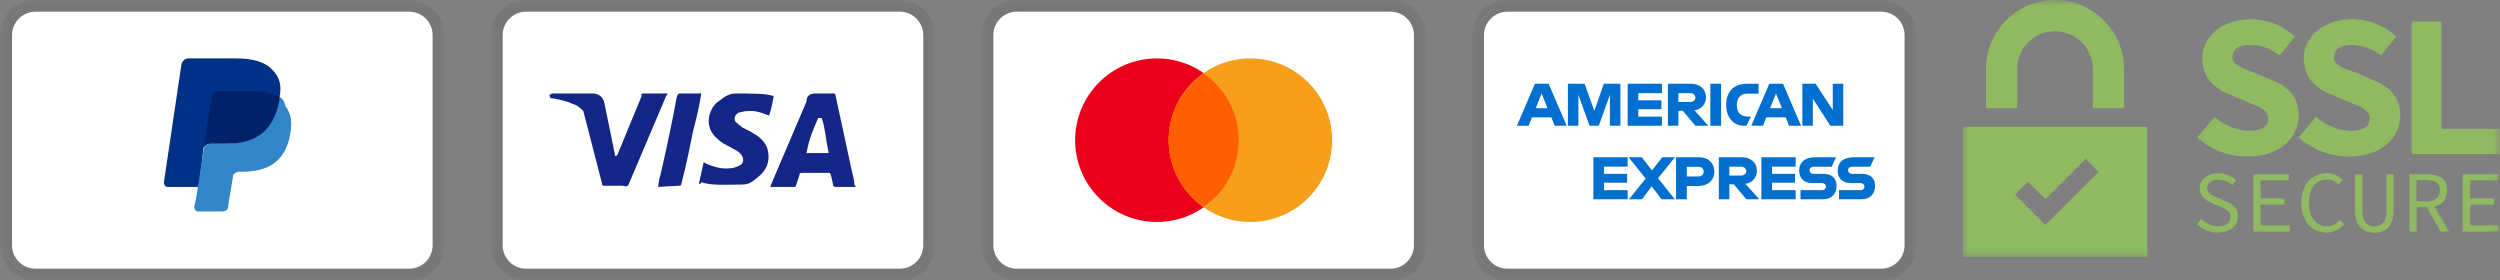
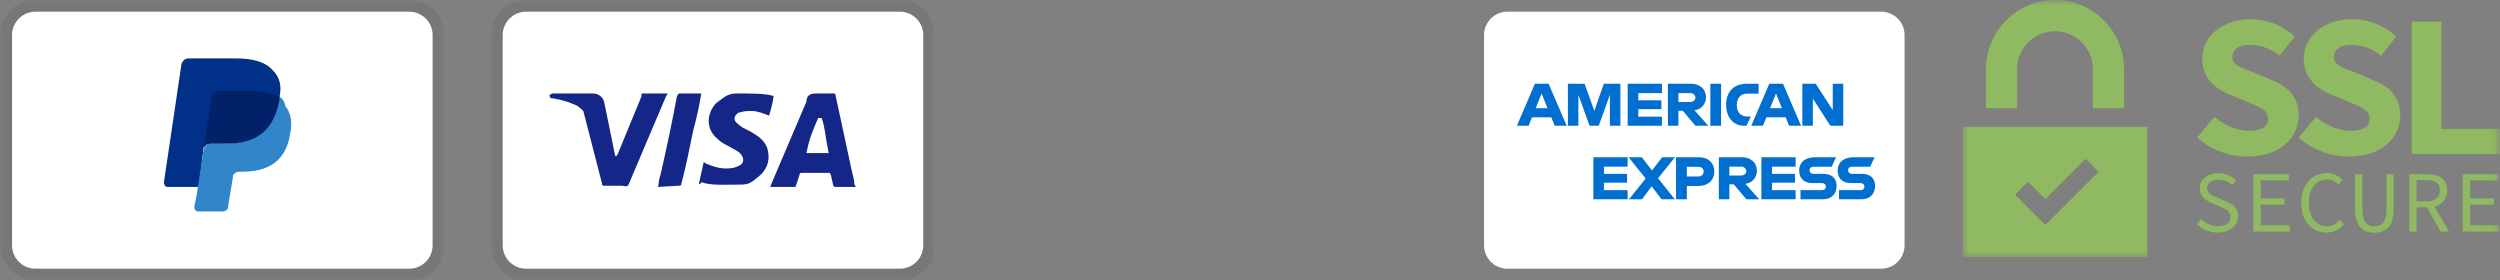
<svg xmlns="http://www.w3.org/2000/svg" width="214" height="24" viewBox="0 0 214 24" fill="none">
  <rect x="0" y="0" width="214" height="24" fill="#808080" stroke="none" />
  <mask id="mask0_988_13801" style="mask-type:luminance" maskUnits="userSpaceOnUse" x="0" y="0" width="39" height="24">
    <path d="M38.031 0H0.031V24H38.031V0Z" fill="white" />
  </mask>
  <g mask="url(#mask0_988_13801)">
    <path opacity="0.07" d="M35.031 0H3.031C1.331 0 0.031 1.3 0.031 3V21C0.031 22.7 1.431 24 3.031 24H35.031C36.731 24 38.031 22.7 38.031 21V3C38.031 1.3 36.631 0 35.031 0Z" fill="black" />
    <path d="M35.031 1C36.131 1 37.031 1.9 37.031 3V21C37.031 22.1 36.131 23 35.031 23H3.031C1.931 23 1.031 22.1 1.031 21V3C1.031 1.9 1.931 1 3.031 1H35.031Z" fill="white" />
    <path d="M23.931 8.3C24.131 7.3 23.931 6.6 23.331 6C22.731 5.3 21.631 5 20.231 5H16.131C15.831 5 15.631 5.2 15.531 5.5L14.031 15.6C14.031 15.8 14.131 16 14.331 16H17.031L17.431 12.6L19.231 10.4L23.931 8.3Z" fill="#003087" />
    <path d="M23.933 8.301L23.733 8.501C23.233 11.301 21.533 12.301 19.133 12.301H18.033C17.733 12.301 17.533 12.501 17.433 12.801L16.833 16.701L16.633 17.701C16.633 17.901 16.733 18.101 16.933 18.101H19.033C19.333 18.101 19.533 17.901 19.533 17.701V17.601L19.933 15.201V15.101C19.933 14.901 20.233 14.701 20.433 14.701H20.733C22.833 14.701 24.433 13.901 24.833 11.501C25.033 10.501 24.933 9.701 24.433 9.101C24.333 8.601 24.133 8.401 23.933 8.301Z" fill="#3086C8" />
    <path d="M23.33 8.101C23.23 8.001 23.13 8.001 23.03 8.001C22.93 8.001 22.83 8.001 22.73 7.901C22.43 7.801 22.03 7.801 21.63 7.801H18.63C18.53 7.801 18.43 7.801 18.43 7.901C18.23 8.001 18.13 8.101 18.13 8.301L17.43 12.701V12.801C17.43 12.501 17.73 12.301 18.03 12.301H19.33C21.83 12.301 23.43 11.301 23.93 8.501V8.301C23.83 8.201 23.63 8.101 23.43 8.101H23.33Z" fill="#012169" />
  </g>
  <mask id="mask1_988_13801" style="mask-type:luminance" maskUnits="userSpaceOnUse" x="42" y="0" width="39" height="24">
    <path d="M80.031 0H42.031V24H80.031V0Z" fill="white" />
  </mask>
  <g mask="url(#mask1_988_13801)">
    <path opacity="0.07" d="M77.031 0H45.031C43.331 0 42.031 1.3 42.031 3V21C42.031 22.7 43.431 24 45.031 24H77.031C78.731 24 80.031 22.7 80.031 21V3C80.031 1.3 78.631 0 77.031 0Z" fill="black" />
    <path d="M77.031 1C78.131 1 79.031 1.9 79.031 3V21C79.031 22.1 78.131 23 77.031 23H45.031C43.931 23 43.031 22.1 43.031 21V3C43.031 1.9 43.931 1 45.031 1H77.031Z" fill="white" />
    <path d="M70.331 10.1H70.031C69.631 11.1 69.331 11.6 69.031 13.1H70.931C70.631 11.6 70.631 10.9 70.331 10.1ZM73.231 16H71.531C71.431 16 71.431 16 71.331 15.9L71.131 15L71.031 14.8H68.631C68.531 14.8 68.431 14.8 68.431 15L68.131 15.9C68.131 16 68.031 16 68.031 16H65.931L66.131 15.5L69.031 8.7C69.031 8.2 69.331 8 69.831 8H71.331C71.431 8 71.531 8 71.531 8.2L72.931 14.7C73.031 15.1 73.131 15.4 73.131 15.8C73.231 15.9 73.231 15.9 73.231 16ZM59.831 15.7L60.231 13.9C60.331 13.9 60.431 14 60.431 14C61.131 14.3 61.831 14.5 62.531 14.4C62.731 14.4 63.031 14.3 63.231 14.2C63.731 14 63.731 13.5 63.331 13.1C63.131 12.9 62.831 12.8 62.531 12.6C62.131 12.4 61.731 12.2 61.431 11.9C60.231 10.9 60.631 9.5 61.331 8.8C61.931 8.4 62.231 8 63.031 8C64.231 8 65.531 8 66.131 8.2H66.231C66.131 8.8 66.031 9.3 65.831 9.9C65.331 9.7 64.831 9.5 64.331 9.5C64.031 9.5 63.731 9.5 63.431 9.6C63.231 9.6 63.131 9.7 63.031 9.8C62.831 10 62.831 10.3 63.031 10.5L63.531 10.9C63.931 11.1 64.331 11.3 64.631 11.5C65.131 11.8 65.631 12.3 65.731 12.9C65.931 13.8 65.631 14.6 64.831 15.2C64.331 15.6 64.131 15.8 63.431 15.8C62.031 15.8 60.931 15.9 60.031 15.6C59.931 15.8 59.931 15.8 59.831 15.7ZM56.331 16C56.431 15.3 56.431 15.3 56.531 15C57.031 12.8 57.531 10.5 57.931 8.3C58.031 8.1 58.031 8 58.231 8H60.031C59.831 9.2 59.631 10.1 59.331 11.2C59.031 12.7 58.731 14.2 58.331 15.7C58.331 15.9 58.231 15.9 58.031 15.9M47.031 8.2C47.031 8.1 47.231 8 47.331 8H50.731C51.231 8 51.631 8.3 51.731 8.8L52.631 13.2C52.631 13.3 52.631 13.3 52.731 13.4C52.731 13.3 52.831 13.3 52.831 13.3L54.931 8.2C54.831 8.1 54.931 8 55.031 8H57.131C57.131 8.1 57.131 8.1 57.031 8.2L53.931 15.5C53.831 15.7 53.831 15.8 53.731 15.9C53.631 16 53.431 15.9 53.231 15.9H51.731C51.631 15.9 51.531 15.9 51.531 15.7L49.931 9.5C49.731 9.3 49.431 9 49.031 8.9C48.431 8.6 47.331 8.4 47.131 8.4L47.031 8.2Z" fill="#142688" />
  </g>
  <mask id="mask2_988_13801" style="mask-type:luminance" maskUnits="userSpaceOnUse" x="84" y="0" width="39" height="24">
-     <path d="M122.031 0H84.031V24H122.031V0Z" fill="white" />
-   </mask>
+     </mask>
  <g mask="url(#mask2_988_13801)">
    <path opacity="0.07" d="M119.031 0H87.031C85.331 0 84.031 1.3 84.031 3V21C84.031 22.7 85.431 24 87.031 24H119.031C120.731 24 122.031 22.7 122.031 21V3C122.031 1.3 120.631 0 119.031 0Z" fill="black" />
    <path d="M119.031 1C120.131 1 121.031 1.9 121.031 3V21C121.031 22.1 120.131 23 119.031 23H87.031C85.931 23 85.031 22.1 85.031 21V3C85.031 1.9 85.931 1 87.031 1H119.031Z" fill="white" />
-     <path d="M99.031 19C102.897 19 106.031 15.866 106.031 12C106.031 8.134 102.897 5 99.031 5C95.165 5 92.031 8.134 92.031 12C92.031 15.866 95.165 19 99.031 19Z" fill="#EB001B" />
    <path d="M107.031 19C110.897 19 114.031 15.866 114.031 12C114.031 8.134 110.897 5 107.031 5C103.165 5 100.031 8.134 100.031 12C100.031 15.866 103.165 19 107.031 19Z" fill="#F79E1B" />
    <path d="M106.031 12.001C106.031 9.601 104.831 7.501 103.031 6.301C101.231 7.601 100.031 9.701 100.031 12.001C100.031 14.301 101.231 16.501 103.031 17.701C104.831 16.501 106.031 14.401 106.031 12.001Z" fill="#FF5F00" />
  </g>
  <mask id="mask3_988_13801" style="mask-type:luminance" maskUnits="userSpaceOnUse" x="126" y="0" width="39" height="24">
    <path d="M164.031 0H126.031V24H164.031V0Z" fill="white" />
  </mask>
  <g mask="url(#mask3_988_13801)">
-     <path opacity="0.07" d="M161.031 0H129.031C127.331 0 126.031 1.3 126.031 3V21C126.031 22.7 127.431 24 129.031 24H161.031C162.731 24 164.031 22.7 164.031 21V3C164.031 1.3 162.631 0 161.031 0Z" fill="black" />
    <path d="M161.031 1C162.131 1 163.031 1.9 163.031 3V21C163.031 22.1 162.131 23 161.031 23H129.031C127.931 23 127.031 22.1 127.031 21V3C127.031 1.9 127.931 1 129.031 1H161.031Z" fill="white" />
    <path d="M135.773 17.672V12.869H140.859L141.405 13.58L141.969 12.869H160.429V17.341C160.429 17.341 159.946 17.668 159.388 17.672H149.166L148.551 16.915V17.672H146.535V16.38C146.535 16.38 146.259 16.56 145.664 16.56H144.978V17.672H141.925L141.381 16.946L140.827 17.672H135.773Z" fill="white" />
-     <path d="M129.836 9.25L130.983 6.576H132.966L133.617 8.074V6.576H136.083L136.47 7.659L136.846 6.576H147.913V7.12C147.913 7.12 148.495 6.576 149.451 6.576L153.042 6.589L153.682 8.067V6.576H155.745L156.313 7.425V6.576H158.395V11.38H156.313L155.769 10.528V11.38H152.737L152.433 10.622H151.618L151.318 11.38H149.262C148.439 11.38 147.913 10.846 147.913 10.846V11.38H144.814L144.198 10.622V11.38H132.672L132.368 10.622H131.555L131.253 11.38H129.836V9.25Z" fill="white" />
    <path d="M131.391 7.168L129.844 10.765H130.851L131.136 10.044H132.796L133.079 10.765H134.109L132.563 7.168H131.391ZM131.963 8.005L132.469 9.264H131.456L131.963 8.005Z" fill="#016FD0" />
    <path d="M134.211 10.765V7.168L135.642 7.173L136.474 9.492L137.287 7.168H138.707V10.765H137.807V8.114L136.854 10.765H136.066L135.11 8.114V10.765H134.211Z" fill="#016FD0" />
    <path d="M139.328 10.765V7.168H142.262V7.972H140.237V8.588H142.215V9.345H140.237V9.984H142.262V10.765H139.328Z" fill="#016FD0" />
    <path d="M142.773 7.168V10.765H143.673V9.487H144.051L145.129 10.765H146.228L145.045 9.439C145.53 9.399 146.031 8.982 146.031 8.335C146.031 7.578 145.437 7.168 144.774 7.168H142.773ZM143.673 7.972H144.7C144.947 7.972 145.126 8.165 145.126 8.351C145.126 8.59 144.894 8.73 144.714 8.73H143.673V7.972Z" fill="#016FD0" />
    <path d="M147.324 10.765H146.406V7.168H147.324V10.765Z" fill="#016FD0" />
    <path d="M149.497 10.765H149.299C148.34 10.765 147.758 10.009 147.758 8.981C147.758 7.928 148.333 7.168 149.544 7.168H150.538V8.02H149.508C149.016 8.02 148.669 8.403 148.669 8.99C148.669 9.686 149.066 9.979 149.639 9.979H149.876L149.497 10.765Z" fill="#016FD0" />
    <path d="M151.453 7.168L149.906 10.765H150.913L151.199 10.044H152.858L153.142 10.765H154.171L152.626 7.168H151.453ZM152.025 8.005L152.531 9.264H151.518L152.025 8.005Z" fill="#016FD0" />
    <path d="M154.281 10.765V7.168H155.424L156.884 9.428V7.168H157.783V10.765H156.677L155.18 8.446V10.765H154.281Z" fill="#016FD0" />
    <path d="M136.391 17.057V13.461H139.325V14.265H137.299V14.881H139.277V15.638H137.299V16.277H139.325V17.057H136.391Z" fill="#016FD0" />
    <path d="M150.773 17.057V13.461H153.707V14.265H151.682V14.881H153.651V15.638H151.682V16.277H153.707V17.057H150.773Z" fill="#016FD0" />
    <path d="M139.44 17.057L140.869 15.281L139.406 13.461H140.539L141.41 14.586L142.284 13.461H143.373L141.929 15.259L143.36 17.057H142.228L141.382 15.95L140.557 17.057H139.44Z" fill="#016FD0" />
    <path d="M143.469 13.463V17.059H144.392V15.924H145.338C146.139 15.924 146.746 15.499 146.746 14.673C146.746 13.988 146.27 13.463 145.455 13.463H143.469ZM144.392 14.276H145.388C145.647 14.276 145.832 14.435 145.832 14.69C145.832 14.93 145.648 15.104 145.385 15.104H144.392V14.276Z" fill="#016FD0" />
    <path d="M147.133 13.461V17.057H148.032V15.78H148.411L149.489 17.057H150.587L149.404 15.732C149.89 15.691 150.391 15.275 150.391 14.628C150.391 13.871 149.797 13.461 149.134 13.461H147.133ZM148.032 14.265H149.06C149.306 14.265 149.486 14.458 149.486 14.644C149.486 14.883 149.253 15.023 149.073 15.023H148.032V14.265Z" fill="#016FD0" />
    <path d="M154.122 17.057V16.277H155.921C156.188 16.277 156.303 16.133 156.303 15.975C156.303 15.824 156.188 15.671 155.921 15.671H155.108C154.401 15.671 154.008 15.24 154.008 14.594C154.008 14.017 154.368 13.461 155.419 13.461H157.17L156.791 14.27H155.277C154.987 14.27 154.898 14.422 154.898 14.567C154.898 14.716 155.008 14.881 155.229 14.881H156.081C156.869 14.881 157.211 15.328 157.211 15.913C157.211 16.542 156.83 17.057 156.038 17.057H154.122Z" fill="#016FD0" />
    <path d="M157.419 17.057V16.277H159.218C159.485 16.277 159.6 16.133 159.6 15.975C159.6 15.824 159.485 15.671 159.218 15.671H158.405C157.698 15.671 157.305 15.24 157.305 14.594C157.305 14.017 157.665 13.461 158.716 13.461H160.466L160.088 14.27H158.574C158.284 14.27 158.195 14.422 158.195 14.567C158.195 14.716 158.305 14.881 158.526 14.881H159.378C160.166 14.881 160.508 15.328 160.508 15.913C160.508 16.542 160.127 17.057 159.335 17.057H157.419Z" fill="#016FD0" />
  </g>
  <mask id="mask4_988_13801" style="mask-type:luminance" maskUnits="userSpaceOnUse" x="168" y="0" width="46" height="22">
    <path d="M213.936 0H168V22H213.936V0Z" fill="white" />
  </mask>
  <g mask="url(#mask4_988_13801)">
    <path d="M168 22H183.809V10.854H168V22ZM173.593 15.554L175.083 17.045L178.535 13.592L179.644 14.701L175.083 19.261L172.484 16.662L173.593 15.554ZM172.663 5.911C172.663 4.127 174.115 2.675 175.911 2.675C177.695 2.675 179.147 4.127 179.147 5.911V9.261H181.822V5.911C181.809 2.65 179.159 0 175.911 0C172.65 0 170 2.65 170 5.911V9.261H172.675V5.911H172.663ZM196.765 9.885C196.765 8.28 195.822 7.363 194.331 6.803L192.956 6.217C191.86 5.822 191.096 5.554 191.096 4.879C191.096 4.217 191.669 3.847 192.523 3.847C193.631 3.847 194.344 4.178 195.134 4.752L196.433 3.134C195.402 2.166 194.038 1.643 192.663 1.643C190.217 1.643 188.51 3.134 188.51 5.019C188.51 6.675 189.656 7.643 190.93 8.115L192.395 8.739C193.478 9.185 194.153 9.401 194.153 10.204C194.153 10.777 193.644 11.197 192.561 11.197C191.465 11.197 190.408 10.713 189.554 10.013L188.077 11.771C189.287 12.854 190.854 13.401 192.382 13.401C195.185 13.401 196.765 11.758 196.765 9.885ZM203.019 6.803L201.644 6.217C200.548 5.822 199.784 5.554 199.784 4.879C199.784 4.217 200.357 3.847 201.21 3.847C202.319 3.847 203.032 4.178 203.822 4.752L205.121 3.134C204.089 2.166 202.726 1.643 201.351 1.643C198.905 1.643 197.198 3.134 197.198 5.019C197.198 6.675 198.344 7.643 199.618 8.115L201.083 8.739C202.166 9.185 202.841 9.401 202.841 10.204C202.841 10.777 202.331 11.197 201.249 11.197C200.153 11.197 199.096 10.713 198.242 10.013L196.765 11.771C197.975 12.854 199.542 13.401 201.07 13.401C203.886 13.401 205.465 11.771 205.465 9.885C205.452 8.28 204.523 7.363 203.019 6.803Z" fill="#8FBA61" />
    <path d="M208.986 11.032V1.848H206.438V13.185H214.03V11.032H208.986Z" fill="#8FBA61" />
    <path d="M190.488 17.21L189.8 16.917C189.38 16.739 188.921 16.573 188.921 16.102C188.921 15.656 189.303 15.389 189.877 15.389C190.386 15.389 190.756 15.567 191.087 15.847L191.418 15.44C191.061 15.083 190.526 14.828 189.902 14.828C188.972 14.828 188.297 15.376 188.297 16.128C188.297 16.841 188.87 17.198 189.354 17.389L190.055 17.694C190.552 17.911 190.934 18.064 190.934 18.586C190.934 19.045 190.539 19.363 189.864 19.363C189.303 19.363 188.794 19.121 188.424 18.752L188.055 19.185C188.501 19.631 189.112 19.911 189.838 19.911C190.921 19.911 191.571 19.287 191.571 18.51C191.571 17.784 191.087 17.452 190.488 17.21Z" fill="#8FBA61" />
    <path d="M193.515 17.517H195.553V16.982H193.515V15.44H195.923V14.918H192.891V19.822H195.999V19.287H193.515V17.517Z" fill="#8FBA61" />
    <path d="M199.196 19.362C198.254 19.362 197.642 18.585 197.642 17.349C197.642 16.127 198.254 15.362 199.196 15.362C199.604 15.362 199.935 15.541 200.177 15.808L200.534 15.413C200.254 15.095 199.782 14.815 199.196 14.815C197.922 14.815 196.992 15.783 196.992 17.362C196.992 18.967 197.922 19.91 199.133 19.91C199.782 19.91 200.266 19.642 200.648 19.197L200.292 18.814C199.999 19.171 199.655 19.362 199.196 19.362ZM204.292 17.986C204.292 19.006 203.846 19.375 203.247 19.375C202.661 19.375 202.215 19.006 202.215 17.986V14.916H201.591V17.974C201.591 19.375 202.292 19.923 203.247 19.923C204.203 19.923 204.891 19.388 204.891 17.974V14.916H204.279V17.986H204.292ZM209.477 16.292C209.477 15.273 208.763 14.916 207.77 14.916H206.241V19.821H206.865V17.744H207.744L208.929 19.821H209.642L208.394 17.681C209.031 17.515 209.477 17.056 209.477 16.292ZM207.668 17.235H206.852V15.413H207.668C208.432 15.413 208.852 15.643 208.852 16.292C208.852 16.929 208.432 17.235 207.668 17.235Z" fill="#8FBA61" />
    <path d="M211.449 17.517H213.488V16.982H211.449V15.44H213.857V14.918H210.812V19.822H213.934V19.287H211.449V17.517Z" fill="#8FBA61" />
  </g>
</svg>